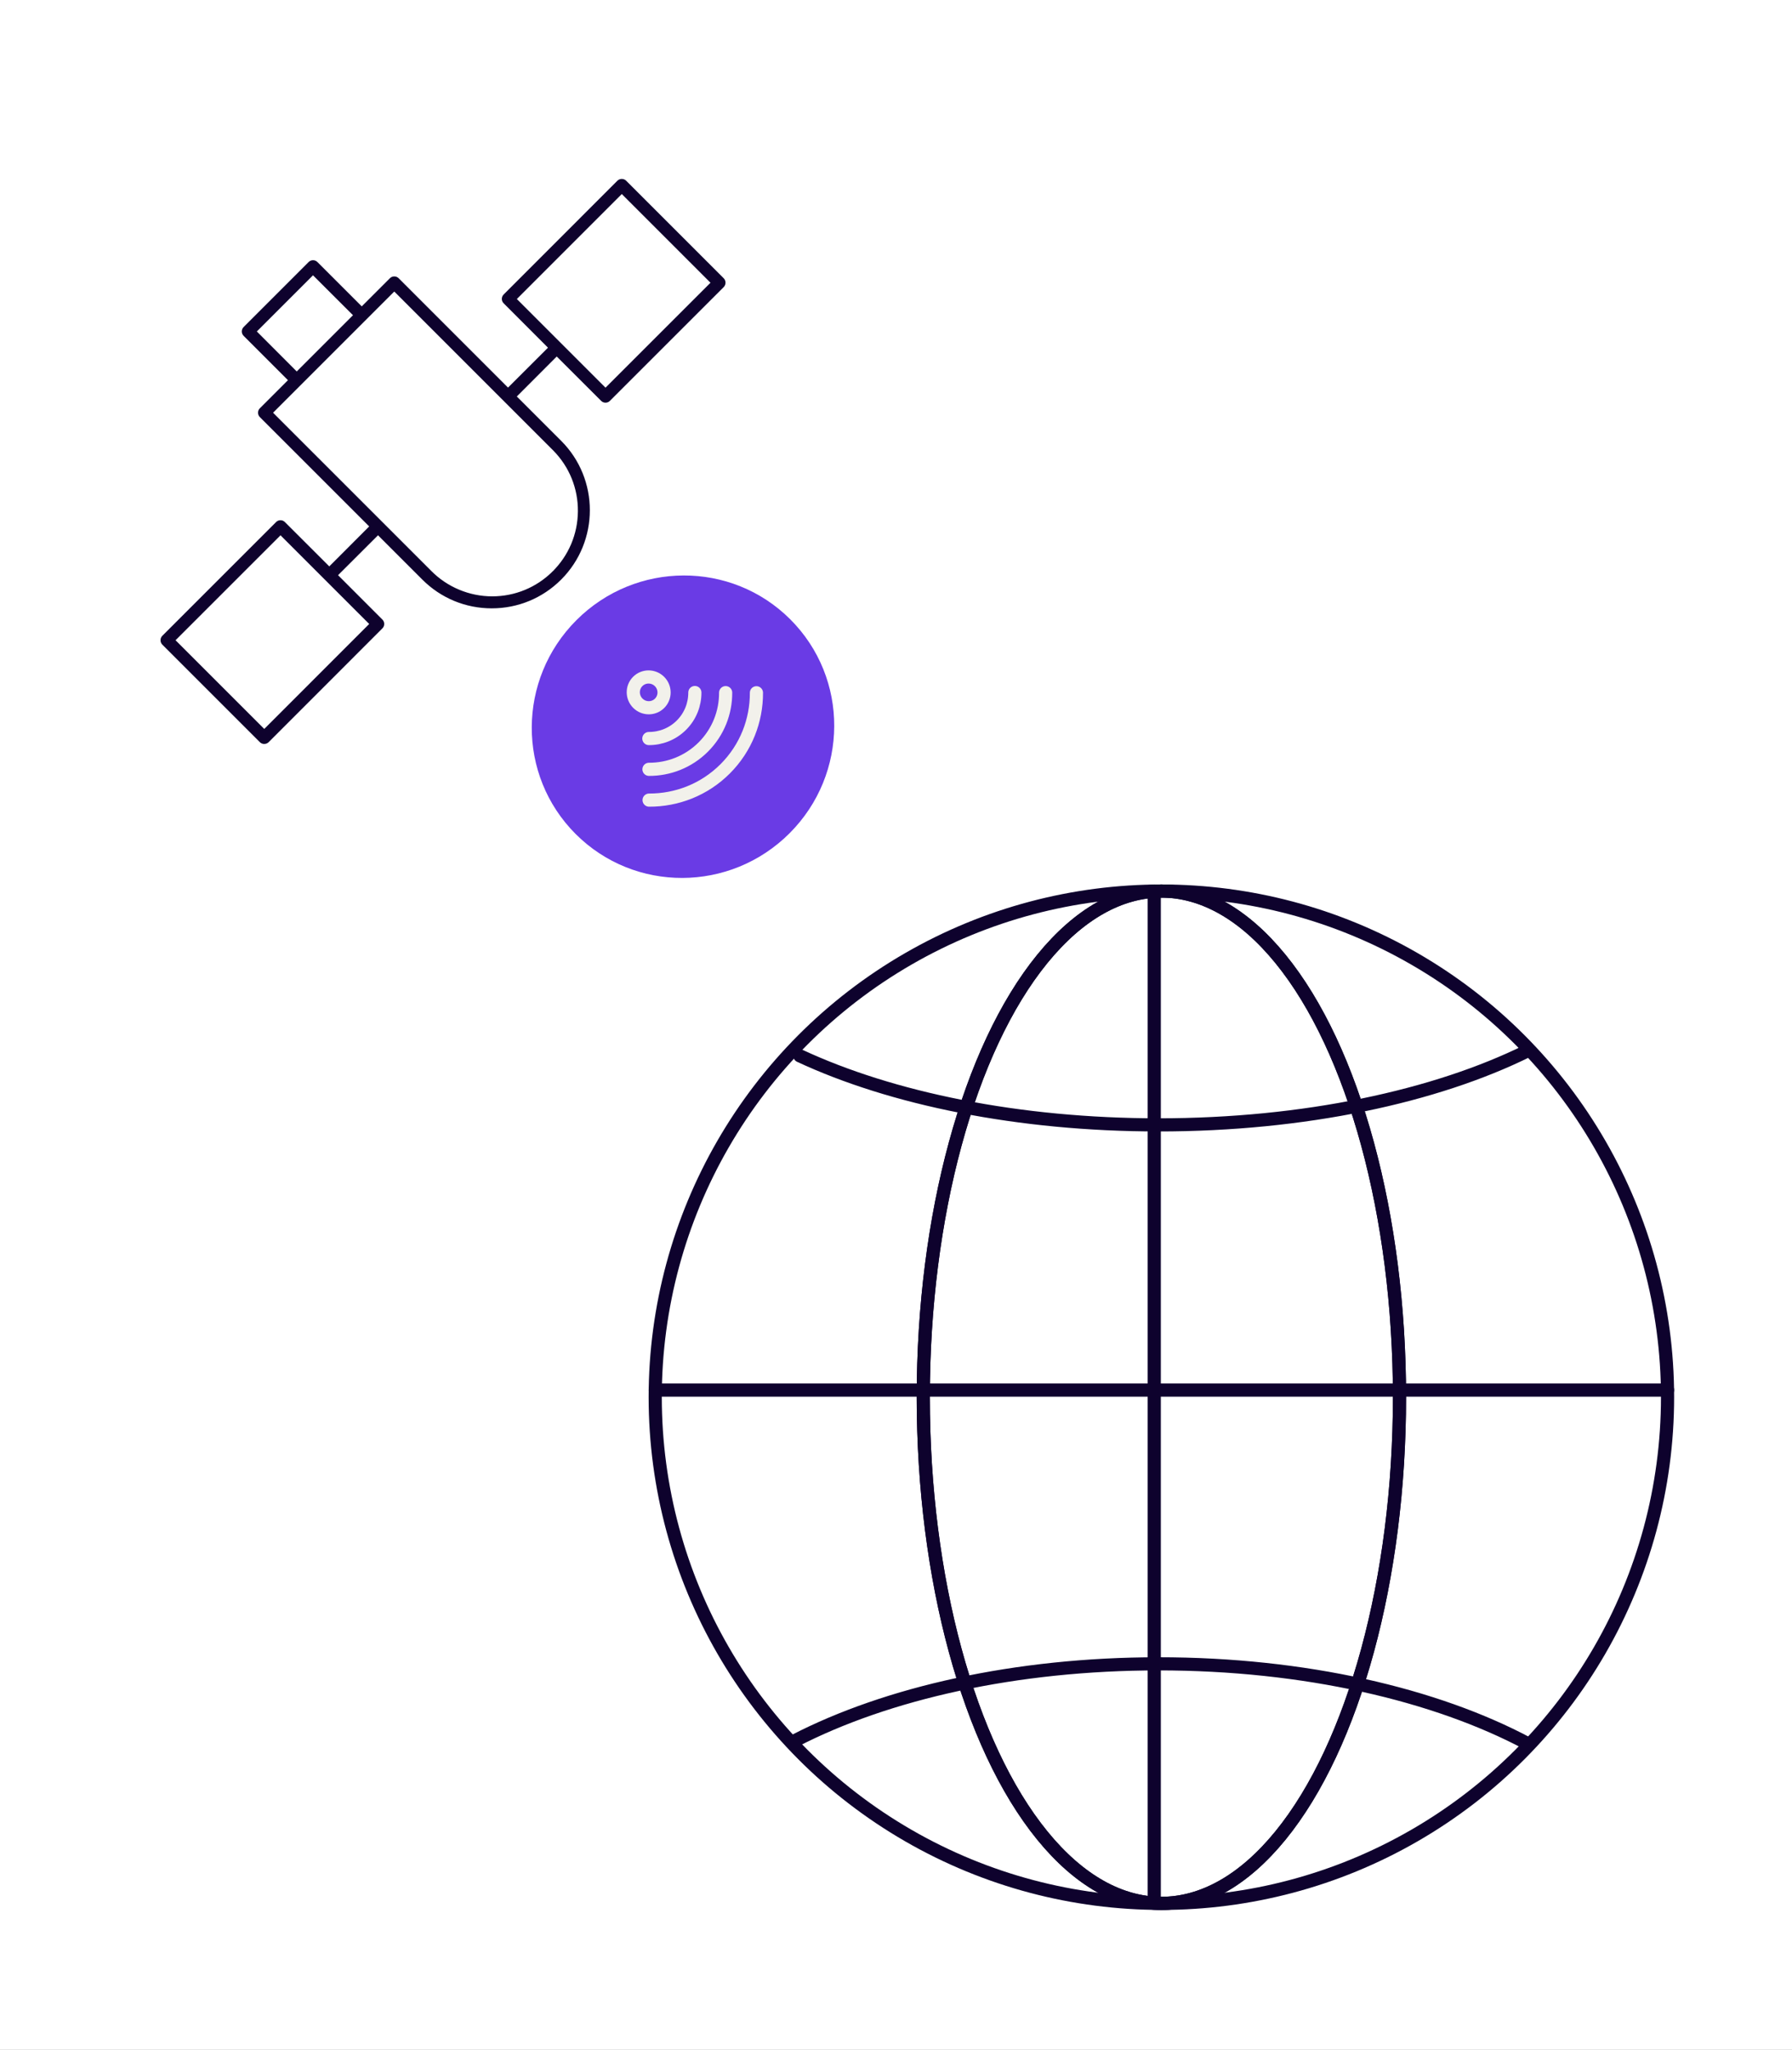
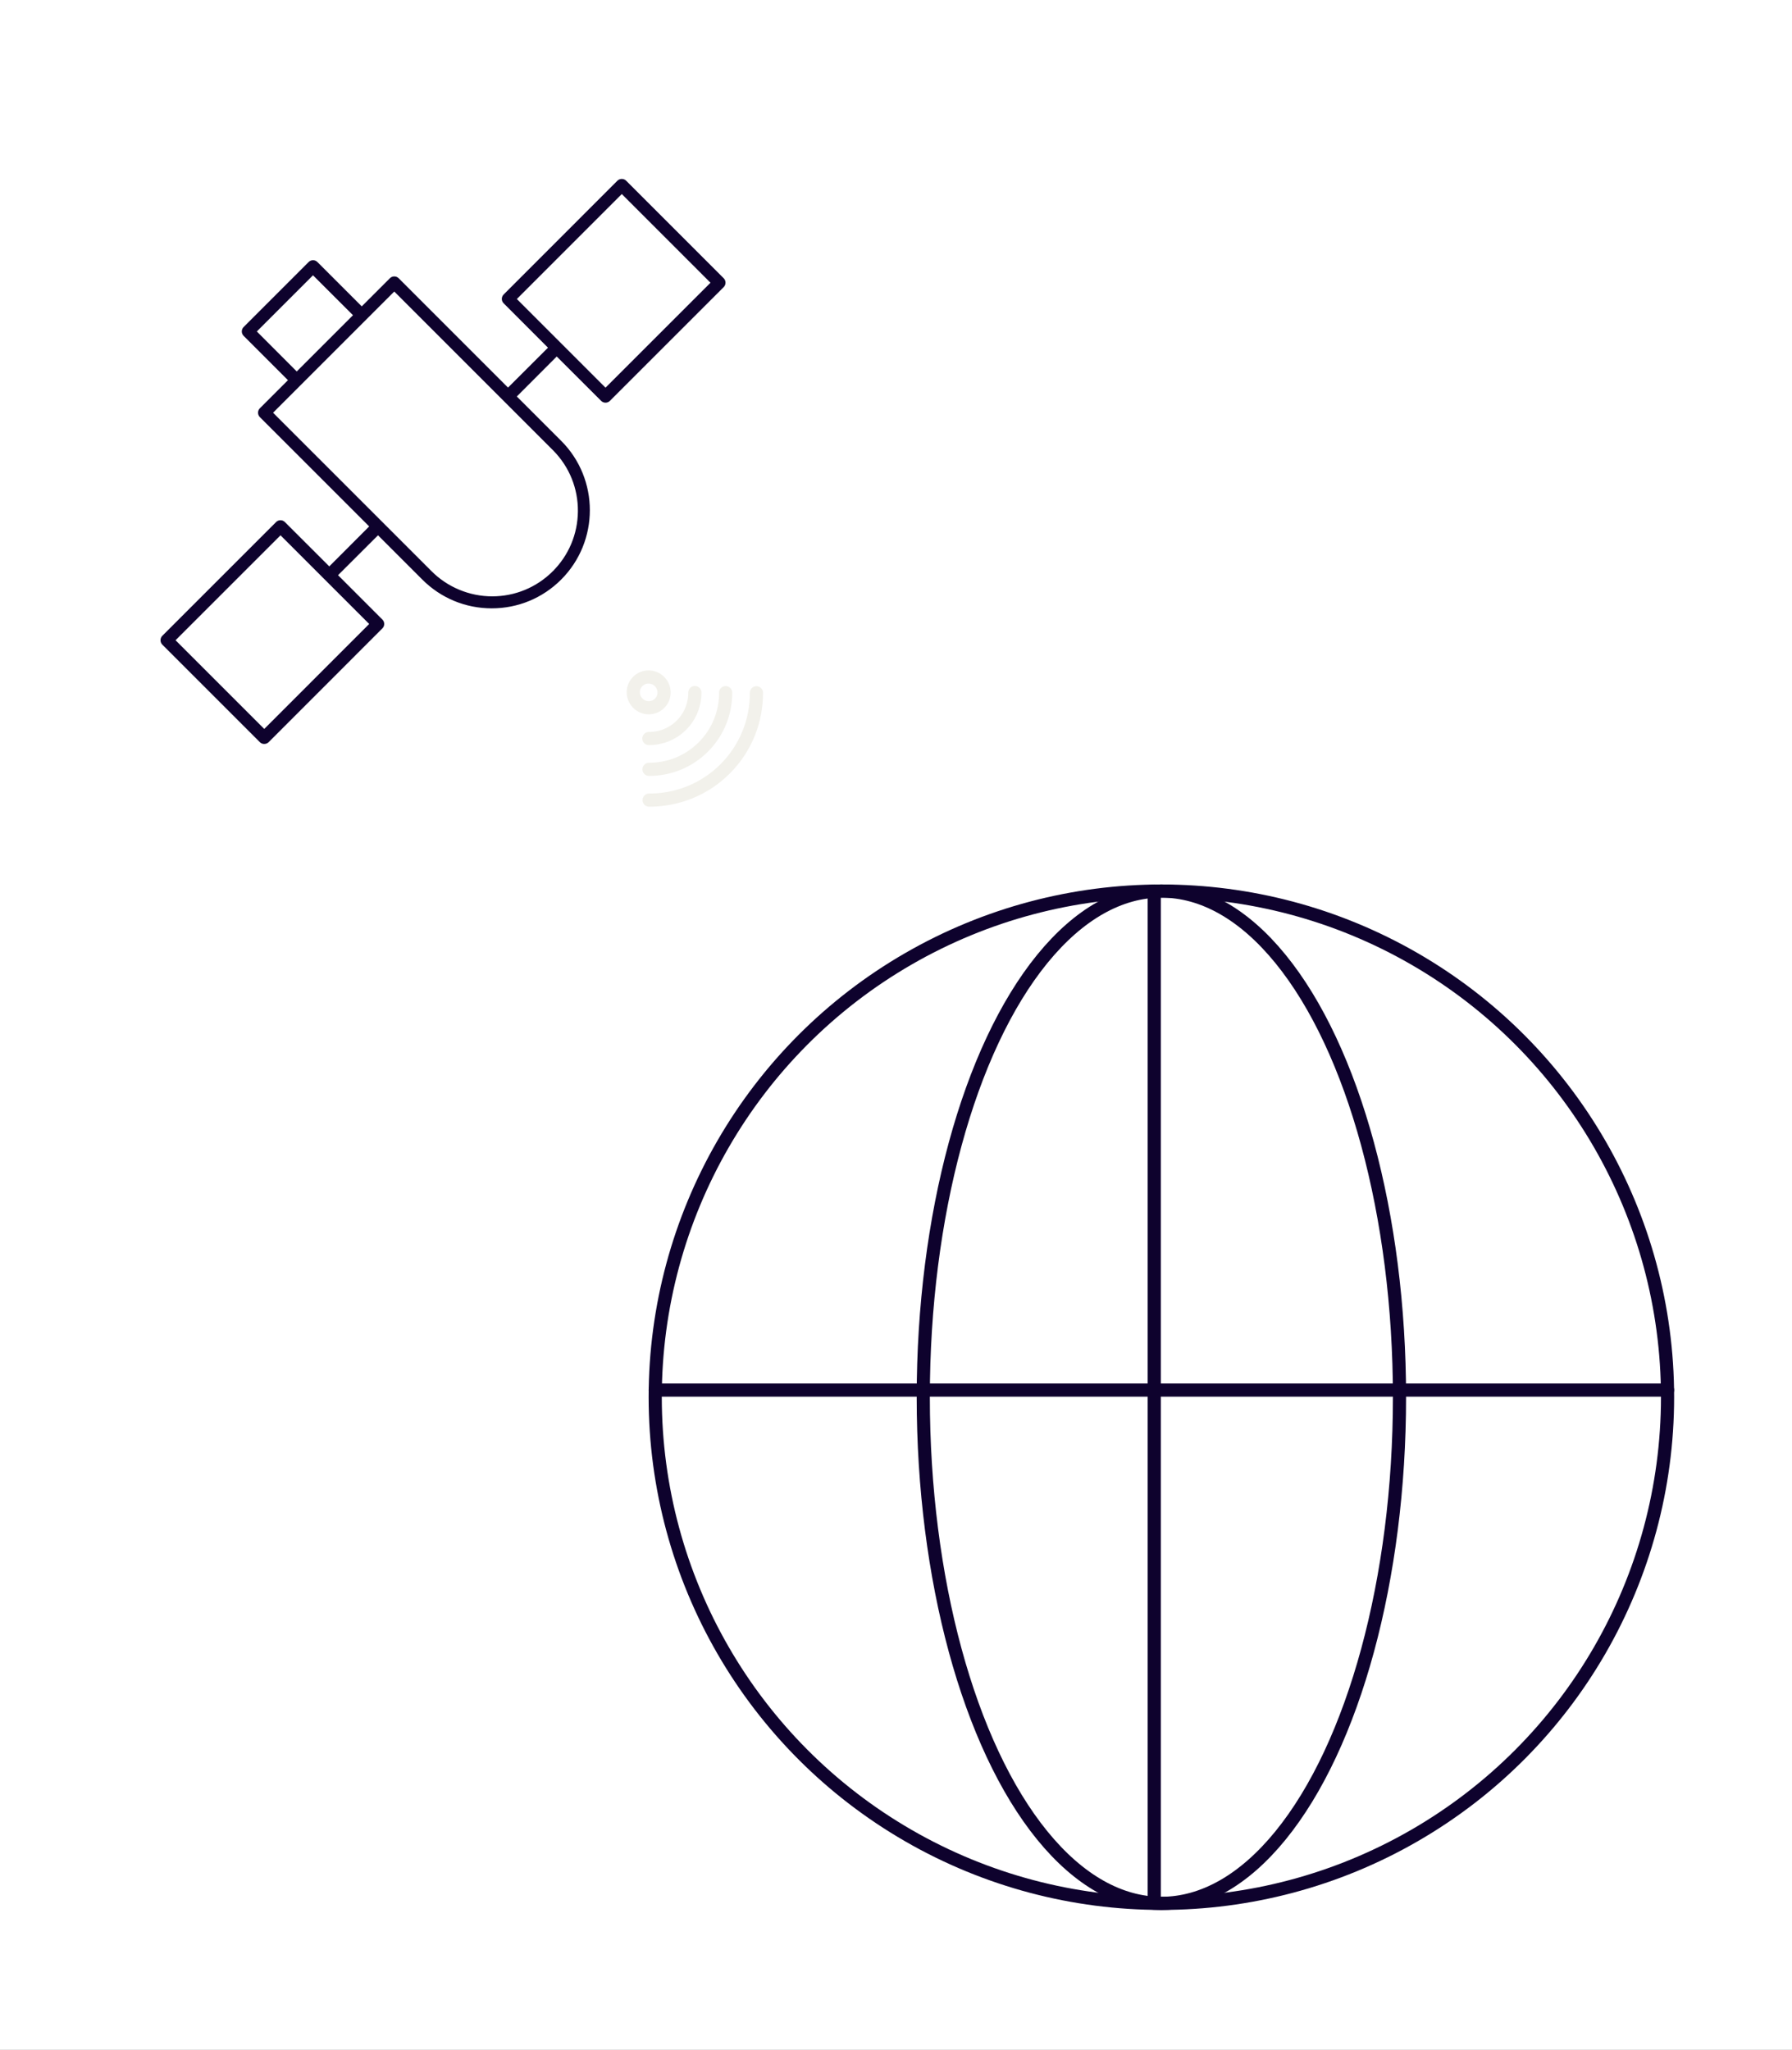
<svg xmlns="http://www.w3.org/2000/svg" width="681" height="779" viewBox="0 0 681 779" fill="none">
  <rect x="0" y="0" width="681" height="779" fill="#808080" stroke="none" />
  <g clip-path="url(#clip0_6284_14968)">
    <rect width="681" height="779" fill="white" />
    <path d="M98.031 282.743C98.612 283.324 99.373 283.67 100.192 283.723L100.198 283.72H100.434C101.343 283.72 102.185 283.373 102.813 282.737L102.817 282.733L146.027 239.503L146.027 239.503C147.345 238.185 147.338 236.058 146.027 234.747L146.027 234.747L130.587 219.297L129.88 218.589L130.588 217.882L142.947 205.542L143.655 204.836L144.361 205.543L159.791 220.973C167.024 228.205 176.639 232.19 186.874 232.19C197.109 232.19 206.724 228.205 213.957 220.973C228.886 206.043 228.886 181.737 213.957 166.807L198.527 151.377L197.82 150.671L198.526 149.964L210.866 137.604L211.573 136.896L212.281 137.602L227.804 153.106C228.427 153.702 229.235 154.03 230.114 154.03C230.994 154.03 231.855 153.682 232.483 153.047L232.487 153.043L275.727 109.813C277.035 108.505 277.038 106.358 275.726 105.036C275.726 105.036 275.725 105.036 275.725 105.035L238.677 67.987C238.043 67.354 237.198 67 236.294 67C235.387 67 234.542 67.347 233.901 67.987C233.901 67.987 233.901 67.987 233.901 67.987L190.693 111.215C189.368 112.548 189.377 114.664 190.687 115.959L190.692 115.963L206.132 131.423L206.838 132.131L206.131 132.838L193.771 145.178L193.064 145.884L192.357 145.177L152.217 105.037C151.583 104.404 150.738 104.05 149.834 104.05C148.929 104.05 148.093 104.395 147.451 105.037L138.181 114.307L137.474 115.014L136.767 114.307L121.316 98.856C121.314 98.854 121.313 98.853 121.311 98.851C120.66 98.218 119.833 97.89 118.954 97.89C118.075 97.89 117.211 98.237 116.571 98.877L92.068 123.38L91.973 123.491L91.925 123.547L91.869 123.596L91.763 123.687C90.559 125.029 90.608 127.069 91.871 128.333L107.311 143.773L108.018 144.48L107.311 145.187L98.041 154.457C96.732 155.767 96.732 157.903 98.041 159.213L138.181 199.353L138.888 200.059L138.182 200.767L125.842 213.127L125.135 213.834L124.427 213.128L108.977 197.698L108.977 197.697C108.323 197.043 107.486 196.7 106.594 196.7C105.697 196.7 104.854 197.046 104.225 197.683L104.221 197.687L60.981 240.917C59.673 242.226 59.67 244.374 60.983 245.695L98.031 282.743ZM138.181 236.423L138.888 237.13L138.181 237.837L101.131 274.897L100.424 275.604L99.717 274.897L68.837 244.017L68.13 243.31L68.837 242.603L105.897 205.553L106.604 204.846L107.311 205.553L138.181 236.423ZM209.551 171.923L209.557 171.928C215.463 177.928 218.686 185.883 218.614 194.319C218.542 202.744 215.194 210.647 209.186 216.563L208.484 215.85L209.186 216.563C203.248 222.407 195.376 225.63 187.044 225.63C178.711 225.63 170.524 222.286 164.544 216.204C164.543 216.203 164.542 216.202 164.541 216.201L105.897 157.557L105.19 156.85L105.897 156.143L149.127 112.913L149.834 112.206L150.541 112.913L149.834 113.62C150.541 112.913 150.541 112.913 150.542 112.914L150.544 112.916L150.552 112.924L150.565 112.937L150.574 112.946L150.584 112.956L150.637 113.008L150.653 113.025L150.671 113.043L150.69 113.062L150.71 113.082L150.732 113.103L150.754 113.126L150.779 113.15L150.804 113.175L150.83 113.202L150.858 113.23L150.887 113.259L150.917 113.289L150.949 113.32L150.981 113.353L151.05 113.422L151.087 113.458L151.124 113.496L151.203 113.574L151.244 113.615L151.286 113.658L151.374 113.745L151.419 113.791L151.466 113.838L151.563 113.935L151.665 114.037L151.771 114.143L151.826 114.198L151.882 114.254L151.939 114.311L151.997 114.369L152.056 114.428L152.117 114.488L152.24 114.612L152.304 114.675L152.368 114.74L152.434 114.806L152.501 114.872L152.569 114.94L152.637 115.009L152.778 115.15L152.85 115.222L152.923 115.295L152.997 115.369L153.072 115.444L153.148 115.52L153.225 115.597L153.382 115.754L153.708 116.079L153.792 116.163L153.877 116.248L153.962 116.334L154.049 116.421L154.225 116.597L154.315 116.687L154.406 116.777L154.497 116.869L154.589 116.961L154.777 117.149L154.872 117.244L154.968 117.34L155.065 117.437L155.163 117.534L155.262 117.633L155.361 117.733L155.563 117.935L155.768 118.14L155.872 118.244L155.977 118.348L156.082 118.454L156.189 118.56L156.404 118.776L156.513 118.885L156.623 118.994L156.845 119.216L157.07 119.441L157.183 119.555L157.298 119.669L157.413 119.785L157.529 119.901L157.646 120.018L157.764 120.135L157.882 120.254L158.001 120.373L158.241 120.613L158.363 120.734L158.485 120.857L158.608 120.979L158.731 121.103L158.855 121.227L158.98 121.352L159.106 121.478L159.232 121.604L159.359 121.731L159.487 121.859L159.616 121.987L159.745 122.116L160.005 122.377L160.136 122.508L160.268 122.639L160.4 122.772L160.533 122.905L160.667 123.039L160.801 123.173L160.936 123.308L161.072 123.444L161.208 123.58L161.345 123.717L161.482 123.854L161.621 123.992L161.759 124.131L161.898 124.27L162.038 124.41L162.179 124.55L162.32 124.691L162.461 124.833L162.604 124.975L162.746 125.118L162.89 125.261L163.033 125.405L163.178 125.549L163.323 125.694L163.614 125.986L163.761 126.132L163.908 126.279L164.055 126.427L164.203 126.575L164.352 126.724L164.501 126.873L164.801 127.172L164.951 127.323L165.102 127.474L165.406 127.778L165.711 128.083L166.018 128.39L166.327 128.699L166.483 128.854L166.638 129.01L166.794 129.166L166.95 129.322L167.107 129.479L167.264 129.636L167.422 129.794L167.58 129.952L167.738 130.11L167.897 130.269L168.056 130.428L168.216 130.588L168.376 130.747L168.536 130.908L168.697 131.068L168.858 131.229L169.019 131.391L169.181 131.552L169.343 131.714L169.505 131.877L169.668 132.039L169.831 132.202L169.994 132.366L170.158 132.529L170.322 132.693L170.486 132.858L170.65 133.022L170.815 133.187L170.98 133.352L171.146 133.517L171.311 133.683L171.477 133.849L171.643 134.015L171.81 134.182L171.977 134.348L172.144 134.515L172.311 134.682L172.478 134.85L172.646 135.018L172.814 135.185L172.982 135.354L173.15 135.522L173.319 135.69L173.488 135.859L173.656 136.028L173.826 136.197L173.995 136.367L174.165 136.536L174.334 136.706L174.504 136.876L174.674 137.046L174.844 137.216L175.015 137.386L175.185 137.557L175.356 137.728L175.527 137.898L175.698 138.069L175.869 138.24L176.04 138.412L176.211 138.583L176.383 138.755L176.554 138.926L176.726 139.098L176.898 139.27L177.07 139.441L177.242 139.613L177.414 139.785L177.586 139.958L177.758 140.13L177.93 140.302L178.103 140.474L178.275 140.647L178.448 140.819L178.62 140.992L178.793 141.164L178.965 141.337L179.138 141.509L179.31 141.682L179.483 141.855L179.656 142.027L179.829 142.2L180.001 142.373L180.174 142.546L180.347 142.718L180.519 142.891L180.692 143.064L180.865 143.236L181.037 143.409L181.21 143.582L181.382 143.754L181.555 143.927L181.727 144.099L181.9 144.272L182.072 144.444L182.245 144.616L182.417 144.788L182.589 144.961L182.761 145.133L182.933 145.305L183.105 145.477L183.277 145.649L183.449 145.82L183.62 145.992L183.792 146.163L183.963 146.335L184.134 146.506L184.306 146.677L184.477 146.848L184.648 147.019L184.818 147.19L184.989 147.361L185.159 147.531L185.33 147.701L185.5 147.871L185.67 148.041L185.84 148.211L186.009 148.381L186.179 148.55L186.348 148.72L186.517 148.889L186.686 149.057L186.854 149.226L187.023 149.395L187.191 149.563L187.359 149.731L187.527 149.899L187.694 150.066L187.862 150.233L188.029 150.401L188.196 150.567L188.362 150.734L188.529 150.9L188.695 151.066L188.861 151.232L189.026 151.398L189.191 151.563L189.356 151.728L189.521 151.893L189.685 152.057L189.849 152.221L190.013 152.385L190.177 152.548L190.34 152.711L190.503 152.874L190.665 153.037L190.827 153.199L190.989 153.361L191.151 153.522L191.312 153.684L191.473 153.844L191.633 154.005L191.793 154.165L191.953 154.325L192.112 154.484L192.271 154.643L192.43 154.802L192.588 154.96L192.746 155.118L192.903 155.275L193.06 155.432L193.217 155.589L193.373 155.745L193.529 155.901L193.684 156.056L193.839 156.211L193.994 156.365L194.148 156.519L194.301 156.673L194.455 156.826L194.607 156.979L194.759 157.131L194.911 157.283L195.062 157.434L195.213 157.585L195.364 157.735L195.513 157.885L195.663 158.034L195.812 158.183L195.96 158.332L196.108 158.48L196.255 158.627L196.402 158.774L196.548 158.92L196.694 159.066L196.839 159.211L196.984 159.356L197.128 159.5L197.272 159.643L197.415 159.786L197.557 159.929L197.699 160.071L197.84 160.212L197.981 160.353L198.121 160.493L198.261 160.632L198.4 160.771L198.538 160.91L198.676 161.048L198.813 161.185L198.95 161.321L199.086 161.457L199.221 161.593L199.356 161.727L199.49 161.861L199.623 161.995L199.756 162.127L199.888 162.26L200.019 162.391L200.15 162.522L200.28 162.652L200.41 162.781L200.539 162.91L200.667 163.038L200.794 163.166L200.921 163.292L201.047 163.418L201.172 163.544L201.297 163.668L201.421 163.792L201.544 163.915L201.666 164.038L201.788 164.16L201.909 164.281L202.029 164.401L202.149 164.52L202.267 164.639L202.385 164.757L202.503 164.874L202.619 164.991L202.735 165.106L202.85 165.221L202.964 165.335L203.077 165.449L203.19 165.561L203.301 165.673L203.412 165.784L203.523 165.894L203.632 166.004L203.74 166.112L203.848 166.22L203.955 166.327L204.061 166.433L204.166 166.538L204.27 166.642L204.374 166.746L204.477 166.848L204.578 166.95L204.679 167.051L204.779 167.151L204.878 167.25L204.977 167.348L205.074 167.446L205.171 167.542L205.266 167.638L205.361 167.732L205.455 167.826L205.547 167.919L205.639 168.011L205.73 168.102L205.82 168.192L205.91 168.281L205.998 168.37L206.085 168.457L206.171 168.543L206.257 168.628L206.341 168.713L206.425 168.796L206.507 168.879L206.589 168.96L206.669 169.041L206.749 169.12L206.827 169.199L206.905 169.276L206.981 169.353L207.057 169.428L207.131 169.503L207.205 169.576L207.277 169.649L207.349 169.72L207.419 169.791L207.488 169.86L207.557 169.928L207.624 169.996L207.69 170.062L207.755 170.127L207.819 170.191L207.882 170.254L207.944 170.316L208.005 170.377L208.065 170.437L208.124 170.495L208.181 170.553L208.238 170.609L208.293 170.665L208.347 170.719L208.4 170.772L208.452 170.824L208.503 170.875L208.553 170.924L208.601 170.973L208.649 171.021L208.695 171.067L208.74 171.112L208.784 171.156L208.827 171.199L208.869 171.24L208.909 171.281L208.949 171.32L208.987 171.358L209.024 171.395L209.059 171.431L209.094 171.465L209.127 171.499L209.159 171.531L209.19 171.562L209.22 171.591L209.248 171.62L209.275 171.647L209.301 171.673L209.326 171.697L209.349 171.721L209.371 171.743L209.392 171.764L209.412 171.784L209.43 171.802L209.447 171.819L209.463 171.835L209.478 171.849L209.491 171.863L209.503 171.875L209.514 171.885L209.523 171.895L209.531 171.903L209.538 171.909L209.543 171.915L209.547 171.919L209.55 171.922L209.551 171.923ZM267.881 106.743L268.588 107.45L267.881 108.157L230.821 145.207L230.114 145.914L229.407 145.207L198.537 114.337L197.83 113.63L198.537 112.923L235.587 75.863L236.294 75.156L237.001 75.863L267.881 106.743ZM132.021 119.082L132.729 119.789L132.021 120.497L113.481 139.037L112.773 139.745L112.066 139.037L99.726 126.677L99.02 125.969L99.727 125.263L118.247 106.743L118.953 106.036L119.661 106.742L132.021 119.082Z" fill="#0E022D" stroke="white" stroke-width="2" />
-     <ellipse cx="57.688" cy="57.276" rx="57.688" ry="57.276" transform="matrix(0.707 -0.707 -0.707 -0.707 259.262 357.45)" fill="#6A3BE5" />
    <path d="M264.062 263.186C264.079 267.677 262.383 272.162 258.969 275.575C255.556 278.989 251.071 280.685 246.58 280.668M275.762 263.23C275.79 270.716 272.963 278.19 267.273 283.879C261.584 289.569 254.11 292.396 246.624 292.367M287.461 263.275C287.501 273.754 283.543 284.218 275.578 292.183C267.612 300.149 257.148 304.106 246.669 304.067M250.634 258.999C248.341 256.706 244.637 256.691 242.361 258.967C240.086 261.243 240.1 264.947 242.393 267.24C243.539 268.386 245.039 268.963 246.536 268.969C248.033 268.975 249.528 268.409 250.665 267.271C251.803 266.133 252.369 264.639 252.363 263.141C252.357 261.644 251.781 260.145 250.634 258.999Z" stroke="#F2F1EB" stroke-width="5" stroke-linecap="round" stroke-linejoin="round" />
    <circle cx="441.352" cy="530.981" r="192.354" stroke="#0E022D" stroke-width="5" stroke-linecap="round" />
-     <ellipse cx="441.351" cy="530.981" rx="90.488" ry="192.354" stroke="#0E022D" stroke-width="5" stroke-linecap="round" />
-     <path d="M580.603 399.313C545.595 416.648 495.675 427.489 440.266 427.489C386.95 427.489 338.716 417.452 303.959 401.25" stroke="#0E022D" stroke-width="5" stroke-linecap="round" />
-     <path d="M580.605 662.649C545.597 643.981 495.677 632.306 440.268 632.306C385.971 632.306 336.945 643.517 302.056 661.534" stroke="#0E022D" stroke-width="5" stroke-linecap="round" />
    <ellipse cx="441.351" cy="530.981" rx="90.488" ry="192.354" stroke="#0E022D" stroke-width="5" stroke-linecap="round" />
    <path d="M633.707 528.272H248.998" stroke="#0E022D" stroke-width="5" stroke-linecap="round" />
    <path d="M438.643 338.627V721.168" stroke="#0E022D" stroke-width="5" stroke-linecap="round" />
  </g>
  <defs>
    <clipPath id="clip0_6284_14968">
      <rect width="681" height="779" fill="white" />
    </clipPath>
  </defs>
</svg>